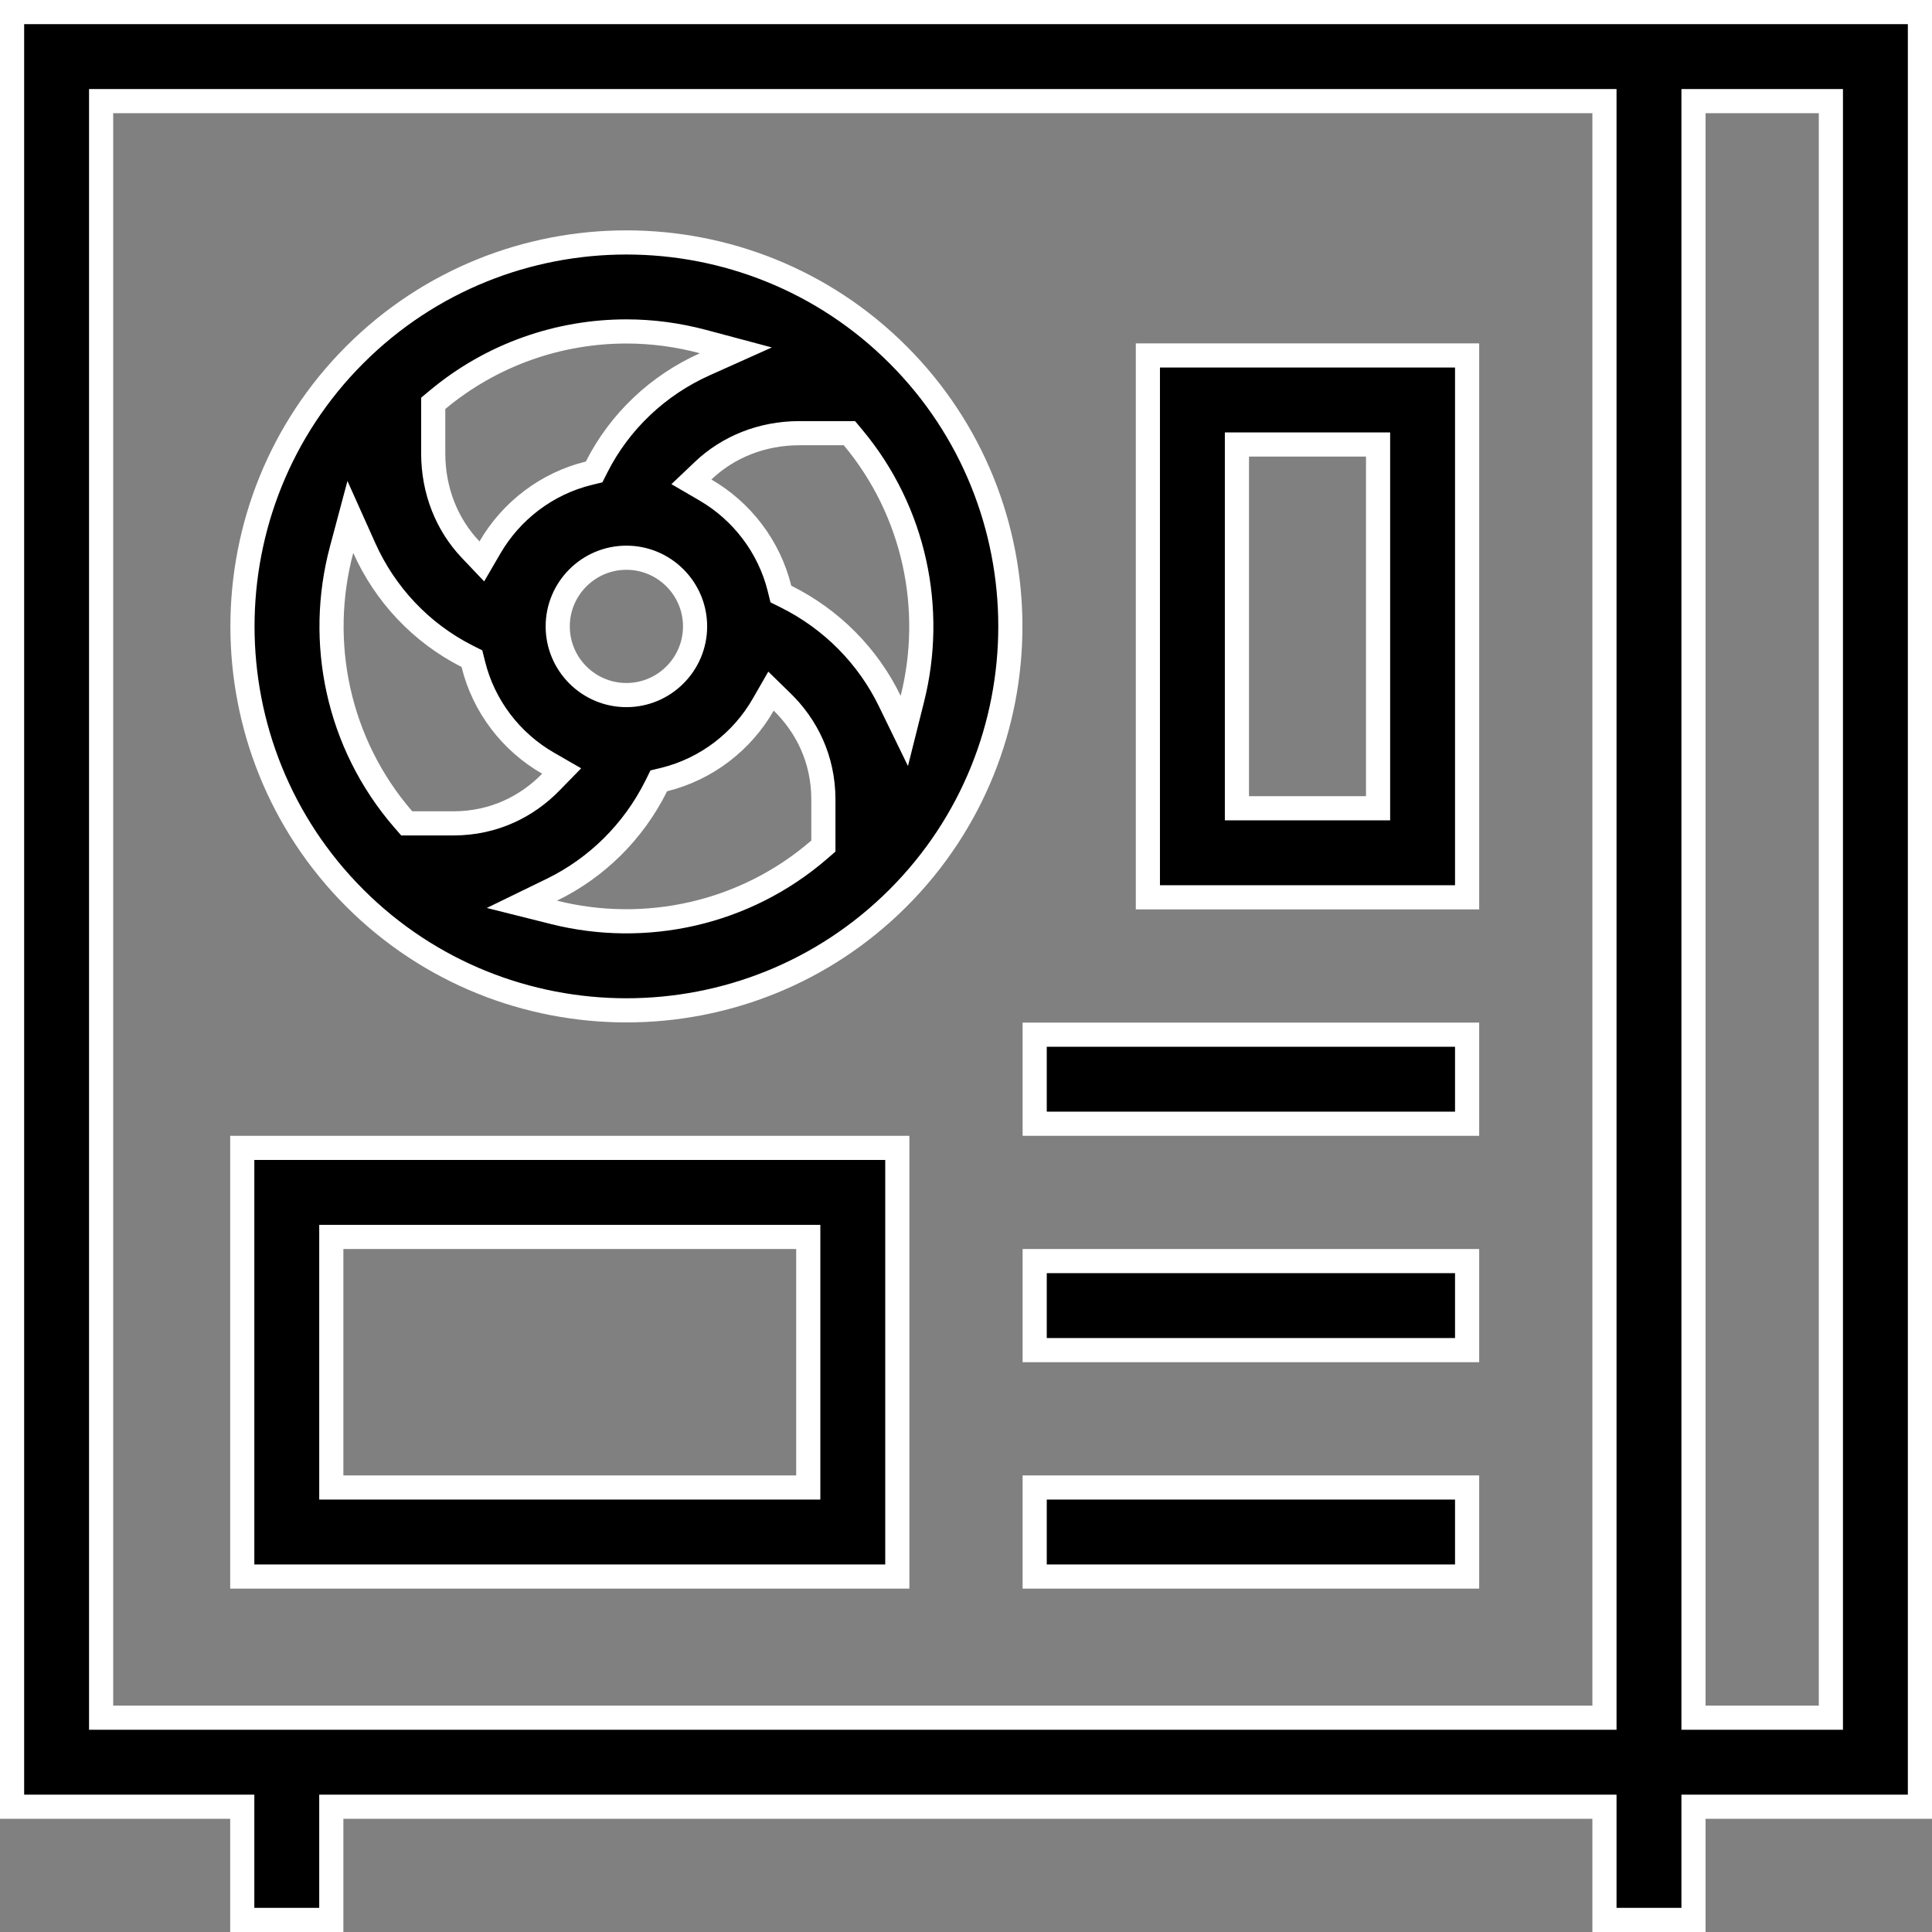
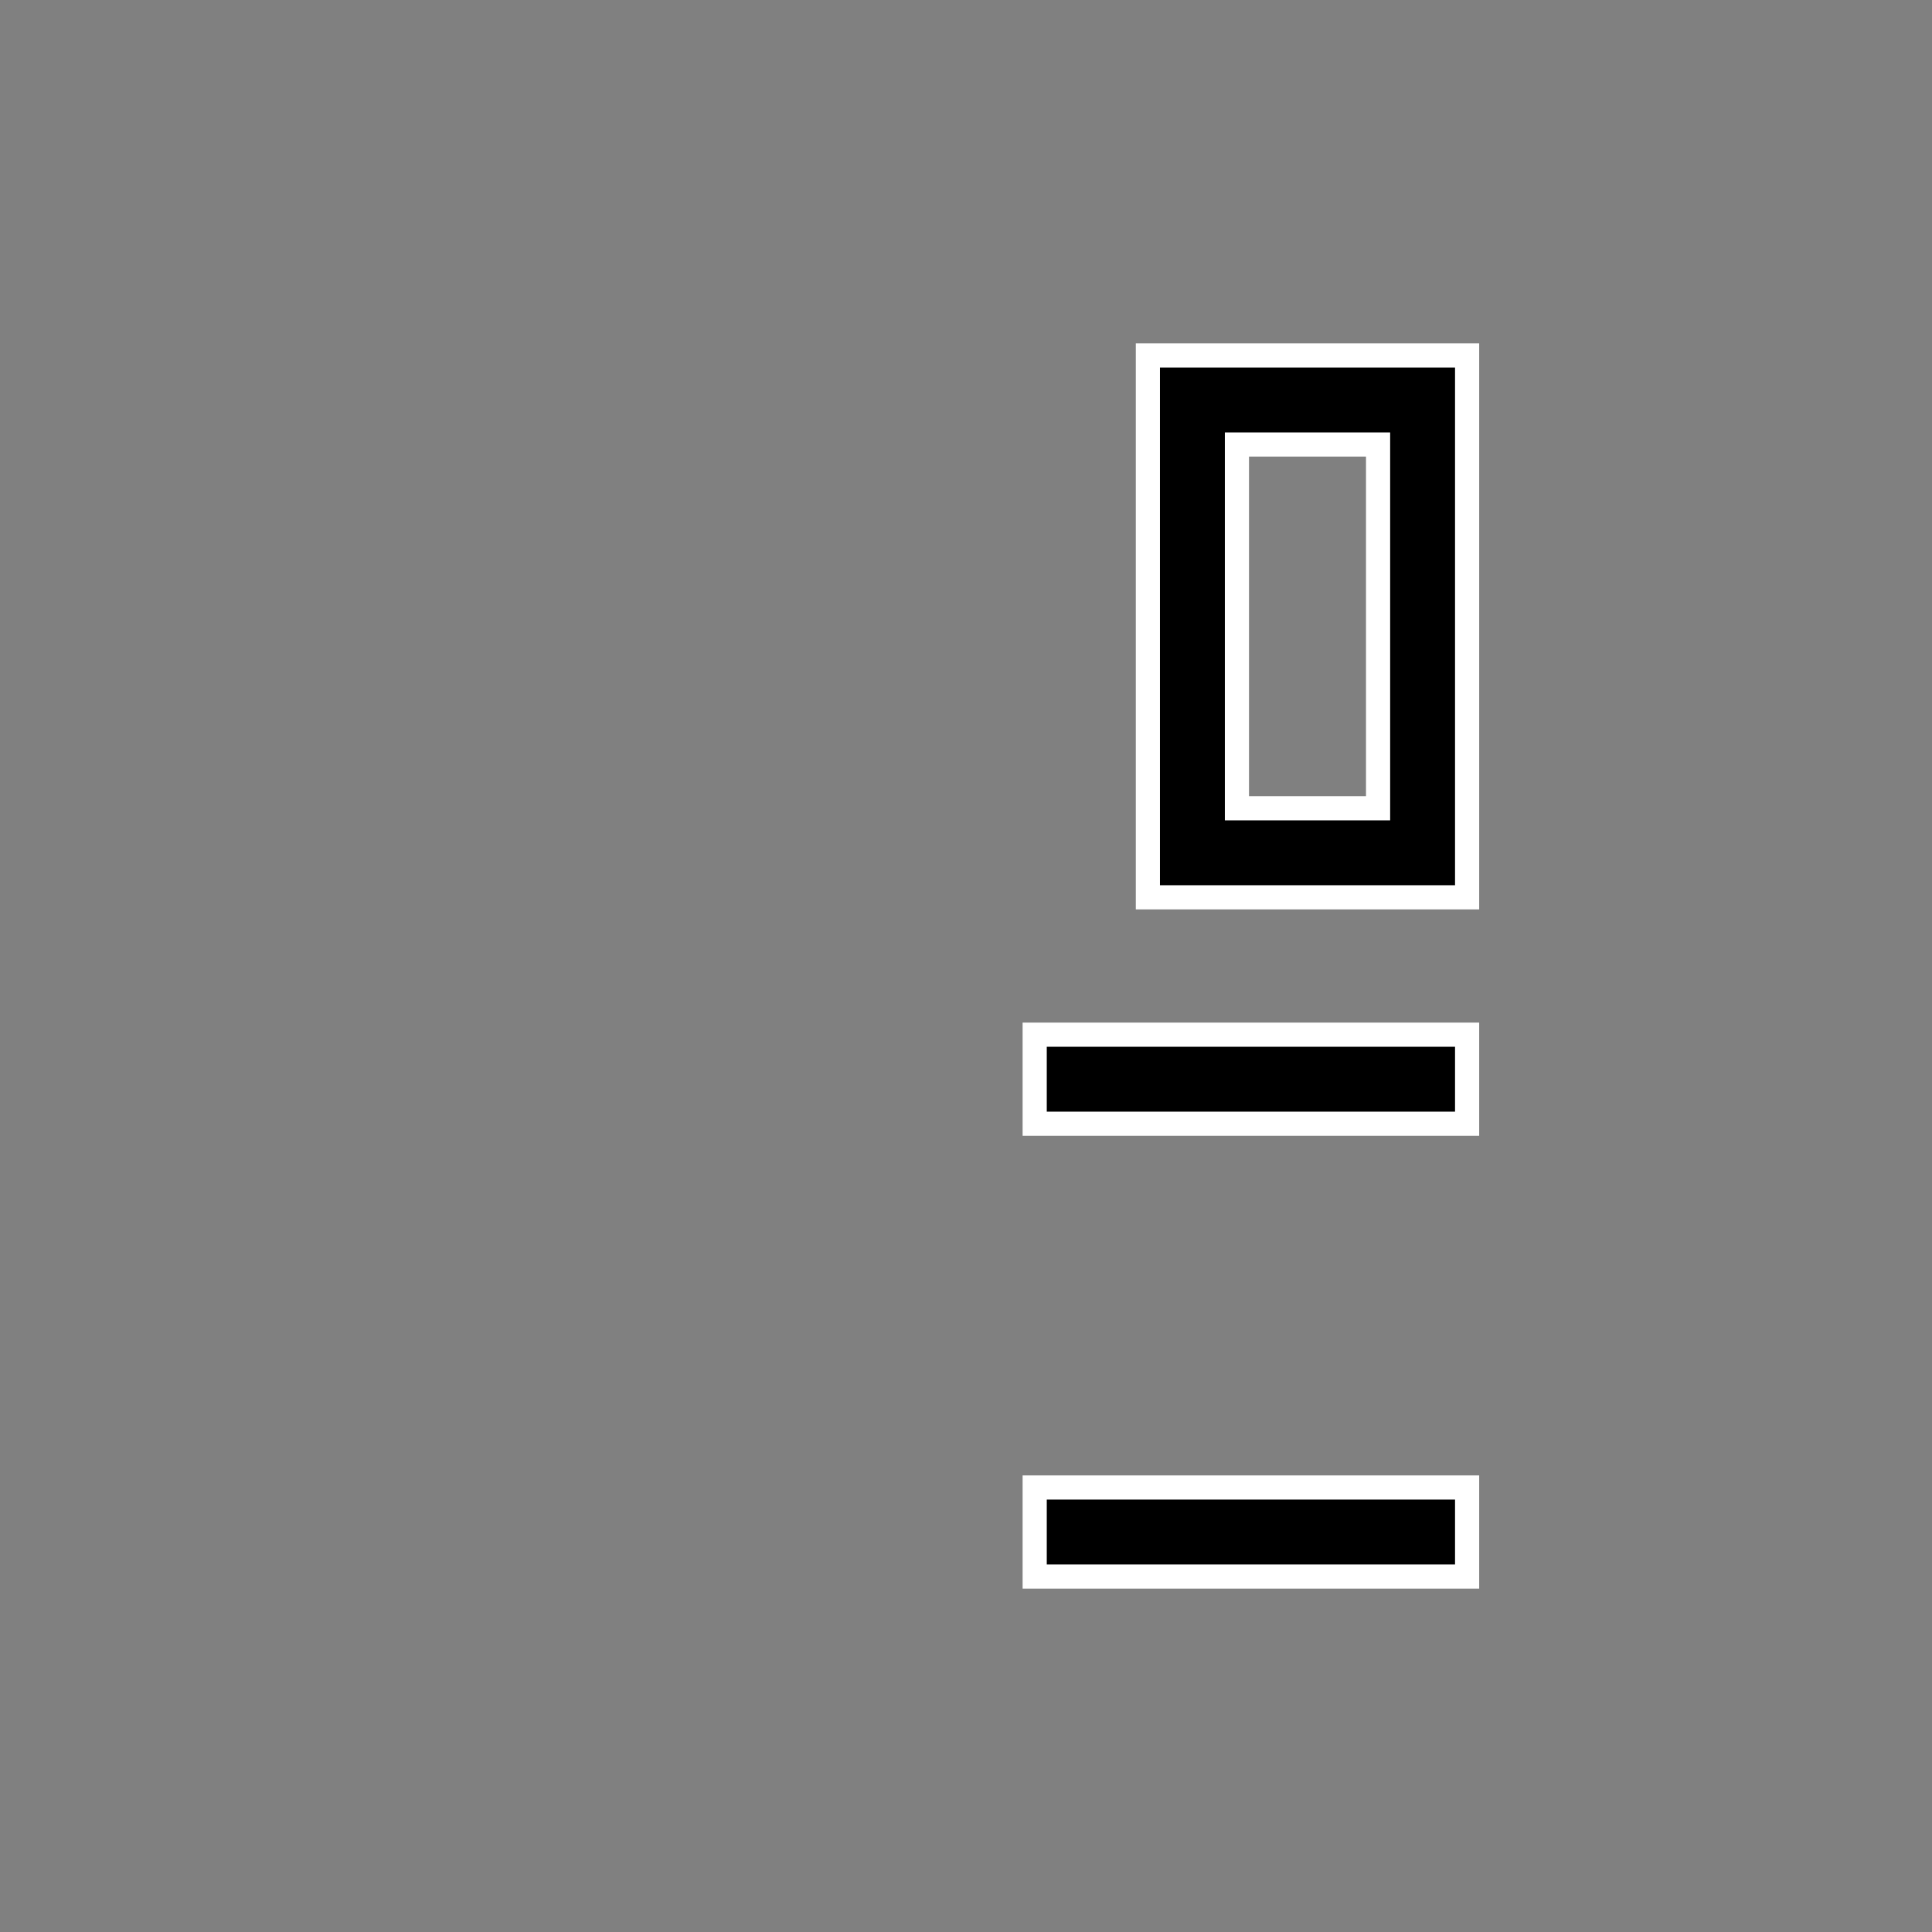
<svg xmlns="http://www.w3.org/2000/svg" width="56" height="56" viewBox="0 0 56 56" fill="none">
  <rect x="0" y="0" width="56" height="56" fill="#808080" stroke="none" />
  <g clip-path="url(#clip0_194_354)">
-     <path d="M10.283 10.283L10.283 10.283C14.624 5.942 21.689 5.942 26.03 10.283L26.03 10.283C30.371 14.624 30.371 21.689 26.03 26.03C21.689 30.371 14.624 30.37 10.283 26.03C5.943 21.689 5.943 14.624 10.283 10.283ZM20.43 10.558L21.329 10.155L20.377 9.901C19.651 9.707 18.904 9.607 18.157 9.607C16.21 9.607 14.263 10.268 12.682 11.587L12.557 11.691V11.855V13.14C12.557 14.225 12.954 15.21 13.645 15.935L13.966 16.273L14.201 15.869C14.817 14.808 15.846 14.017 17.065 13.717L17.221 13.679L17.293 13.536C17.969 12.203 19.082 11.162 20.43 10.558ZM10.558 15.883L10.155 14.984L9.901 15.936C9.189 18.601 9.782 21.544 11.684 23.745L11.789 23.866H11.949H13.14C14.326 23.866 15.287 23.366 15.965 22.671L16.28 22.348L15.889 22.123C14.818 21.509 14.019 20.475 13.718 19.248L13.679 19.092L13.536 19.02C12.204 18.344 11.162 17.231 10.558 15.883ZM15.992 25.791L15.127 26.212L16.06 26.446C18.692 27.106 21.579 26.501 23.745 24.629L23.866 24.524V24.364V23.173C23.866 21.987 23.366 21.026 22.671 20.348L22.348 20.033L22.123 20.424C21.51 21.494 20.477 22.292 19.253 22.595L19.095 22.633L19.023 22.779C18.36 24.112 17.287 25.162 15.992 25.791ZM25.791 20.321L26.212 21.186L26.446 20.253C27.095 17.668 26.523 14.835 24.726 12.682L24.621 12.556H24.458H23.173C22.088 12.556 21.103 12.954 20.379 13.645L20.041 13.966L20.444 14.201C21.504 14.816 22.294 15.843 22.595 17.06L22.634 17.218L22.779 17.29C24.113 17.953 25.163 19.026 25.791 20.321ZM16.166 18.156C16.166 19.254 17.059 20.147 18.157 20.147C19.254 20.147 20.147 19.254 20.147 18.156C20.147 17.059 19.254 16.166 18.157 16.166C17.059 16.166 16.166 17.059 16.166 18.156Z" fill="black" stroke="white" stroke-width="0.7" />
    <path d="M29.991 29.991H42.525V32.572H29.991V29.991Z" fill="black" stroke="white" stroke-width="0.7" />
-     <path d="M29.991 36.553H42.525V39.134H29.991V36.553Z" fill="black" stroke="white" stroke-width="0.7" />
    <path d="M29.991 43.116H42.525V45.697H29.991V43.116Z" fill="black" stroke="white" stroke-width="0.7" />
-     <path d="M7.022 52.719V52.369H6.672H0.35V0.35H55.65V52.369H49.438H49.087V52.719V55.65H46.506V52.719V52.369H46.156H9.953H9.603V52.719V55.65H7.022V52.719ZM52.719 49.788H53.069V49.438V3.281V2.931H52.719H49.438H49.087V3.281V49.438V49.788H49.438H52.719ZM3.281 2.931H2.931V3.281V49.438V49.788H3.281H46.156H46.506V49.438V3.281V2.931H46.156H3.281Z" fill="black" stroke="white" stroke-width="0.7" />
    <path d="M39.594 23.428H39.944V23.078V13.234V12.884H39.594H36.203H35.853V13.234V23.078V23.428H36.203H39.594ZM42.525 26.009H33.272V10.303H42.525V26.009Z" fill="black" stroke="white" stroke-width="0.7" />
-     <path d="M9.953 35.853H9.603V36.203V42.766V43.116H9.953H23.078H23.428V42.766V36.203V35.853H23.078H9.953ZM26.009 33.272V45.697H7.022V33.272H26.009Z" fill="black" stroke="white" stroke-width="0.7" />
  </g>
  <defs>
    <clipPath id="clip0_194_354">
      <rect width="56" height="56" fill="white" />
    </clipPath>
  </defs>
</svg>